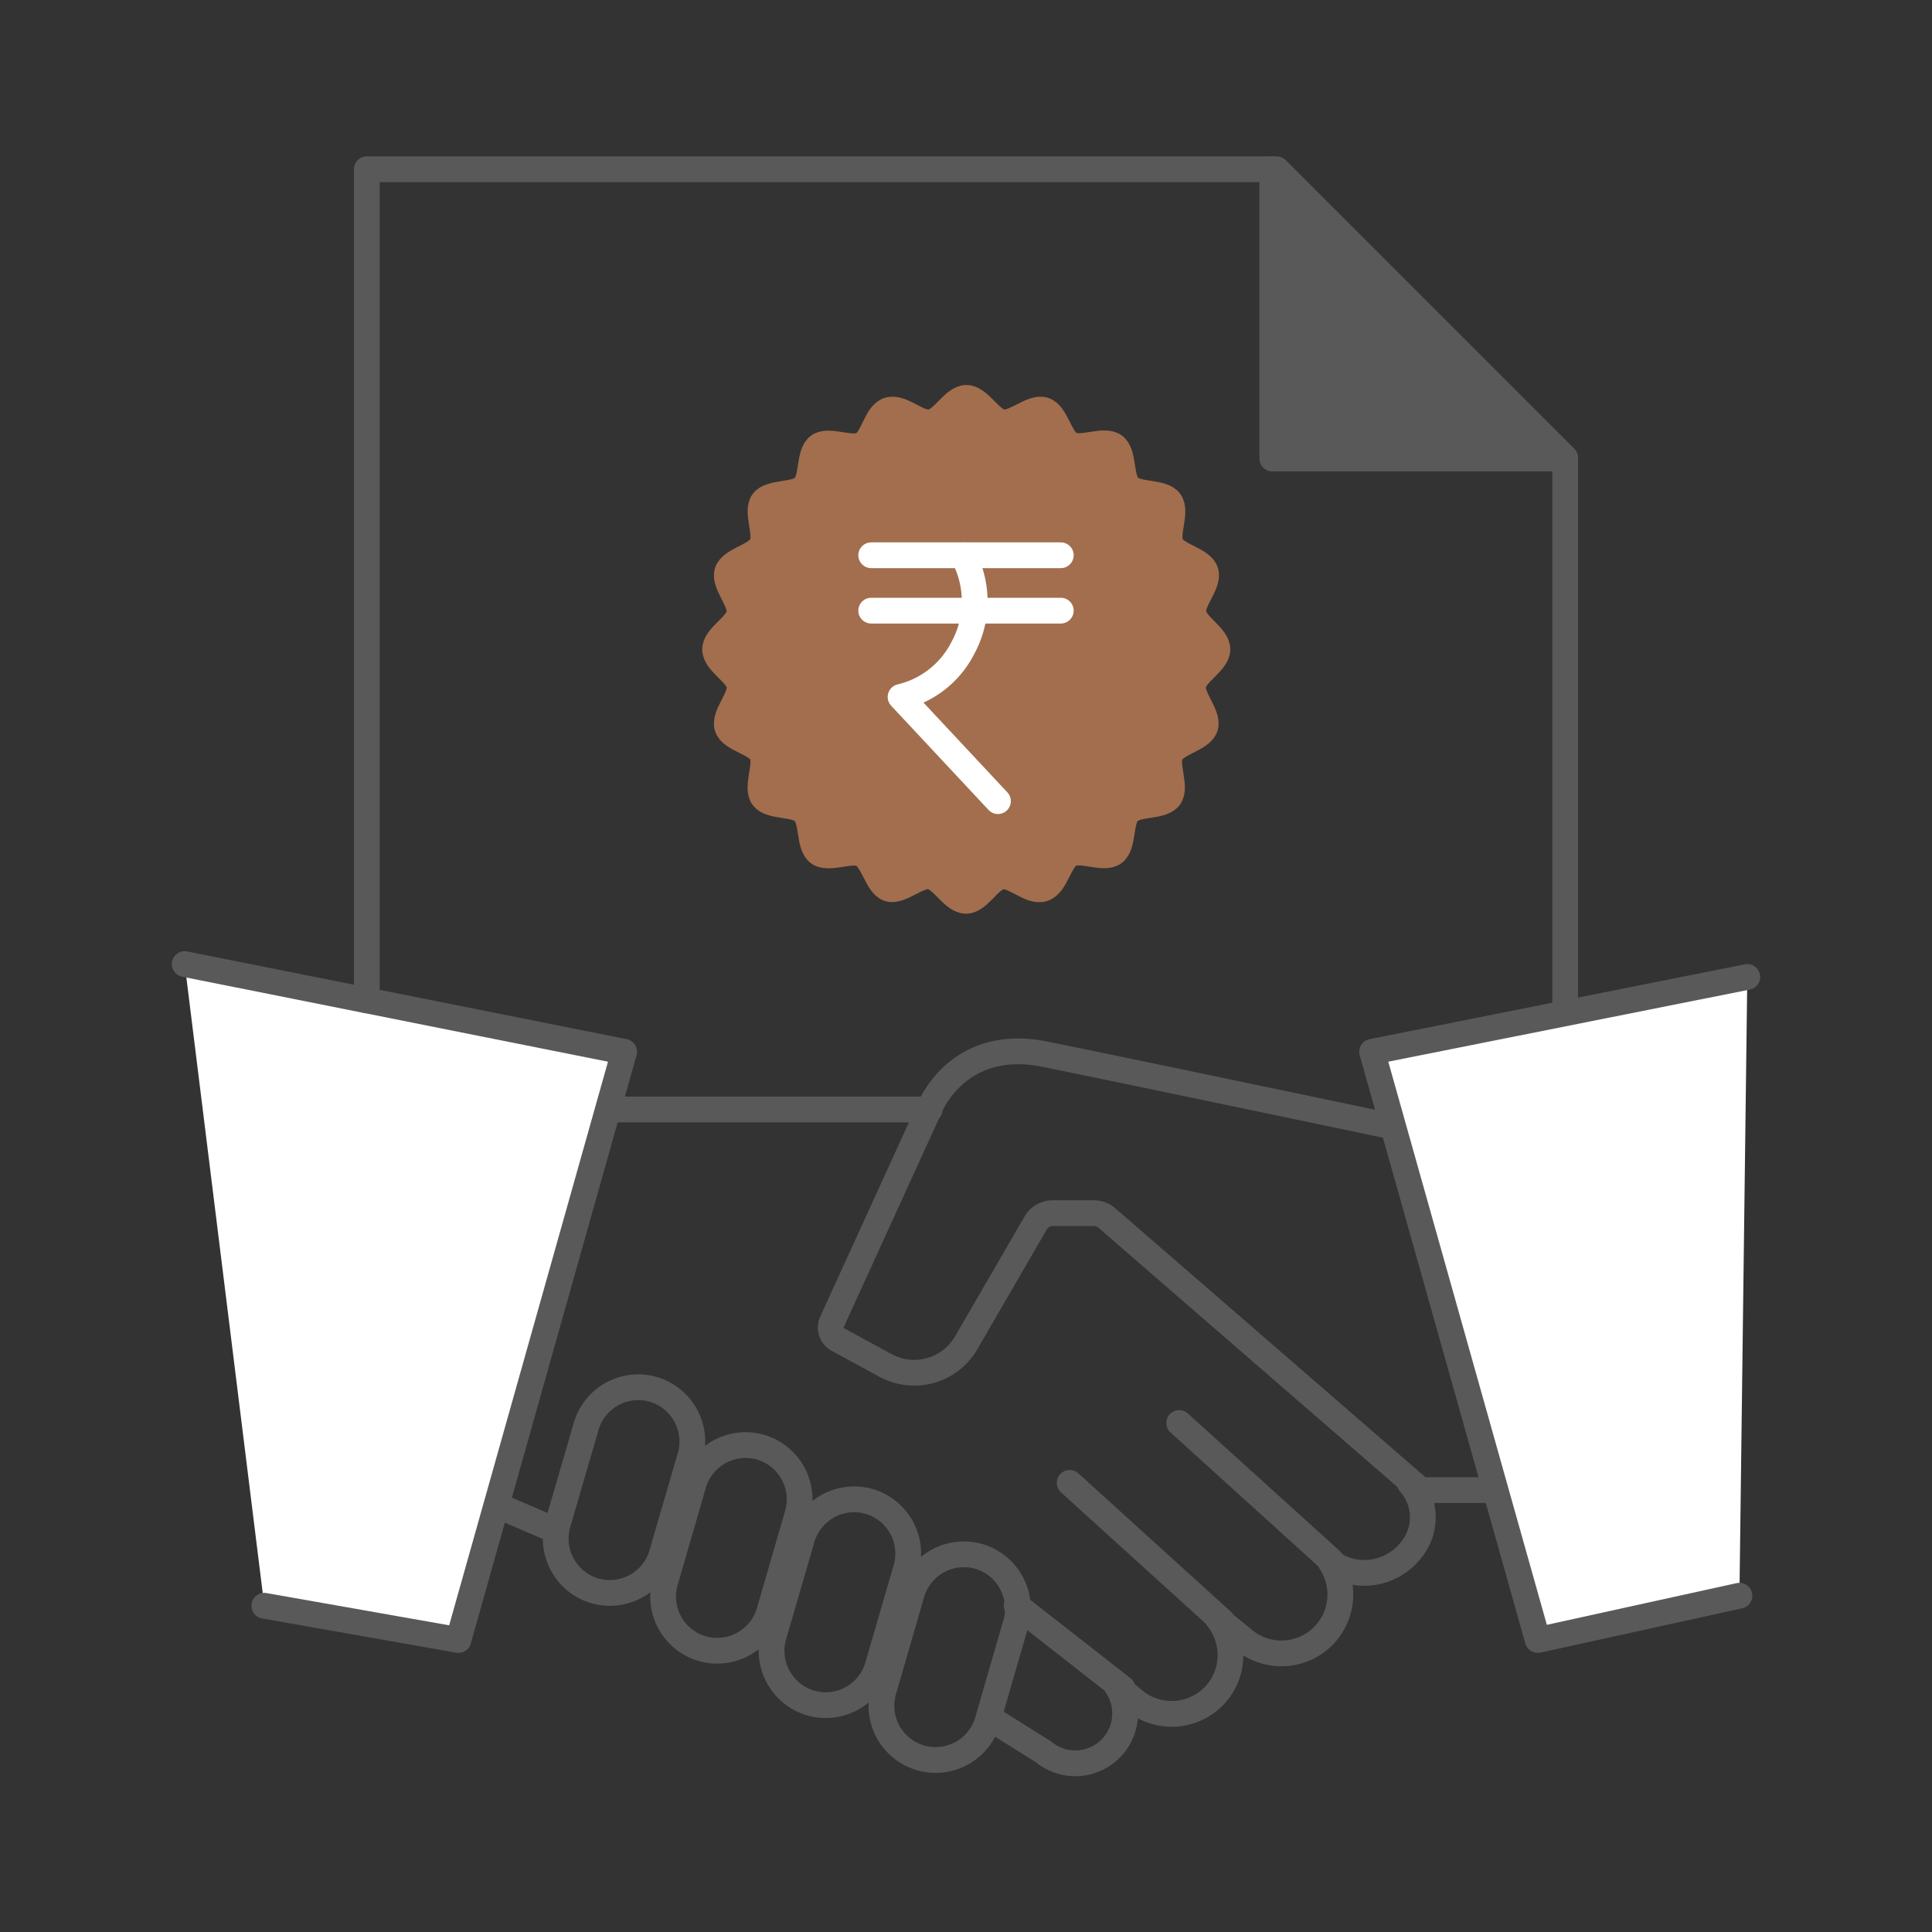
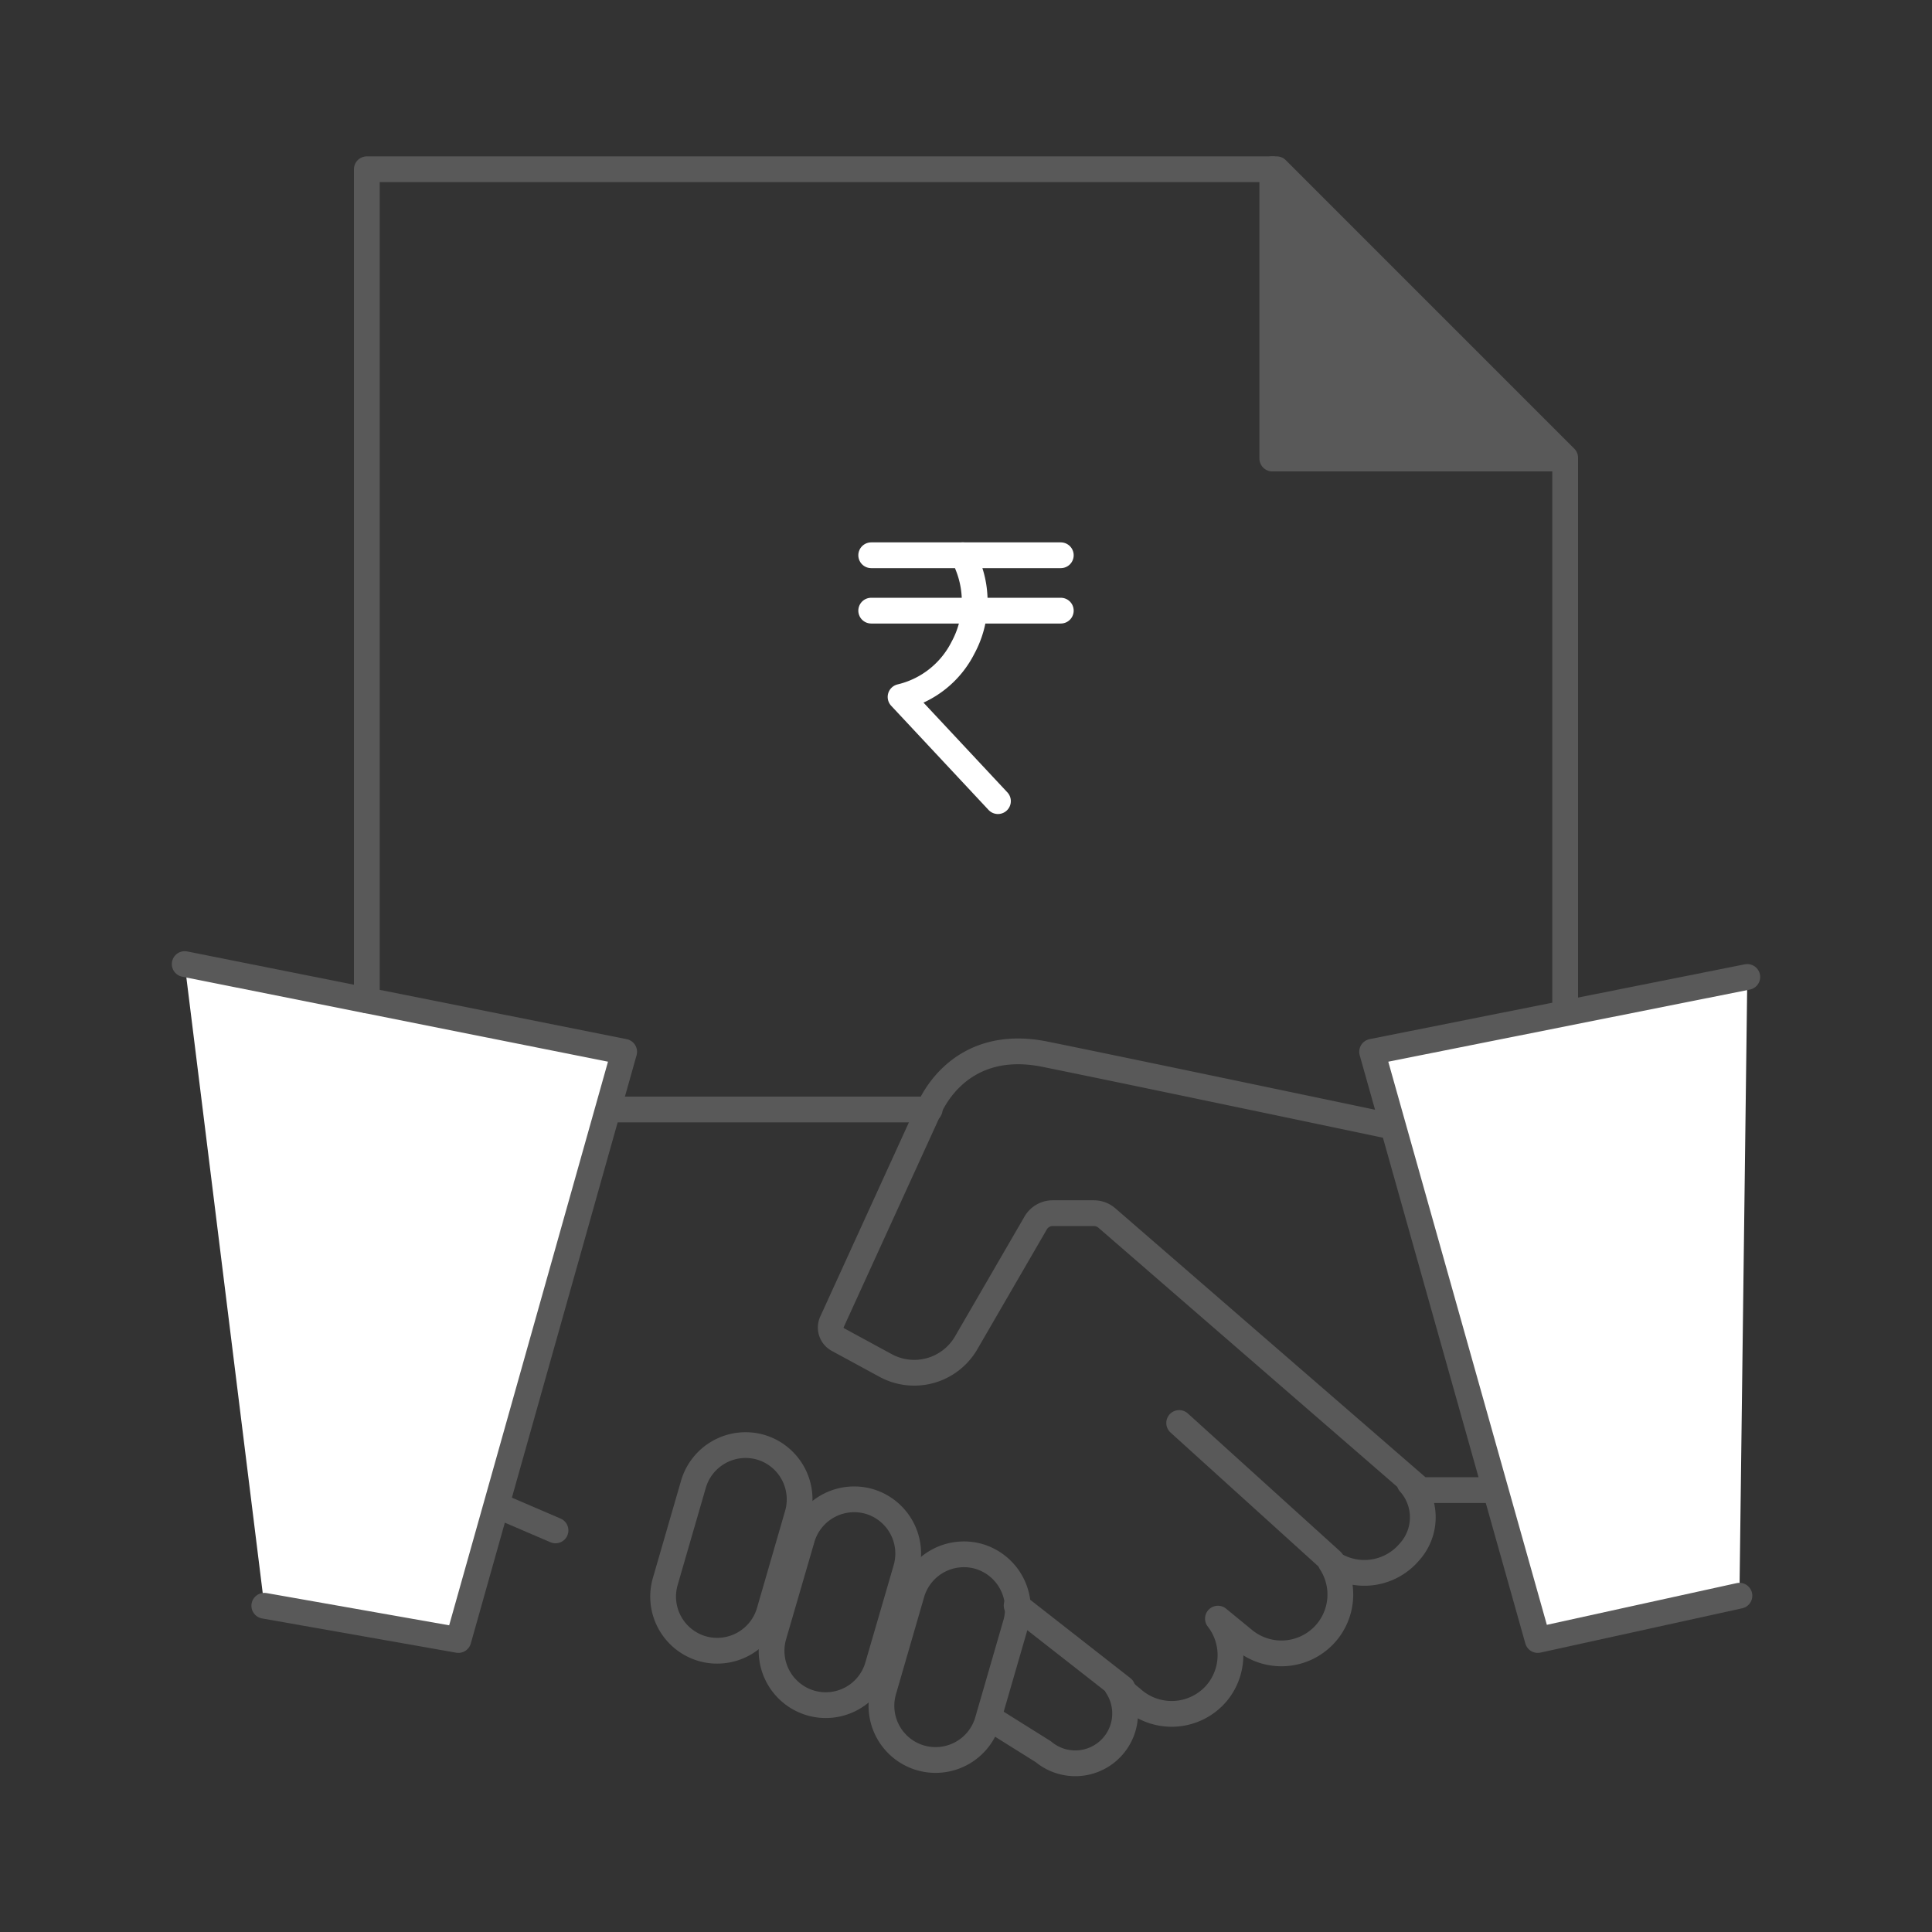
<svg xmlns="http://www.w3.org/2000/svg" id="Layer_1" data-name="Layer 1" viewBox="0 0 150 150">
  <rect x="0" y="0" width="150" height="150" fill="#333333" stroke="none" />
  <defs>
    <style>.cls-1,.cls-5{fill:none;}.cls-1,.cls-2,.cls-4{stroke:#595959;}.cls-1,.cls-2,.cls-3,.cls-4,.cls-5{stroke-linecap:round;stroke-linejoin:round;stroke-width:2px;}.cls-2{fill:#fff;}.cls-3{fill:#a26e4d;stroke:#a26e4d;}.cls-4{fill:#595959;}.cls-5{stroke:#fff;}</style>
  </defs>
  <line class="cls-1" x1="34.53" y1="115.13" x2="43.13" y2="118.82" />
  <line class="cls-1" x1="72.18" y1="86.14" x2="44.02" y2="86.14" />
  <path class="cls-1" d="M77.15,133.59,81,136a3.87,3.87,0,0,0,5.72-5.09s0-.05,0,0l1.32,1.1a4.59,4.59,0,0,0,6.44-.58h0a4.6,4.6,0,0,0,.08-5.76,0,0,0,0,1,0,0l2,1.64a4.58,4.58,0,0,0,6.44-.58h0a4.57,4.57,0,0,0,.32-5.43,4.58,4.58,0,0,0,6.12-.82h0a4,4,0,0,0,0-5.35" />
  <line class="cls-1" x1="103.39" y1="121.2" x2="91.55" y2="110.48" />
-   <line class="cls-1" x1="94.88" y1="125.86" x2="83.05" y2="115.13" />
  <line class="cls-1" x1="87.15" y1="131.08" x2="78.93" y2="124.65" />
  <polyline class="cls-2" points="14.34 74.85 48.46 81.66 35.59 127.33 20.52 124.67" />
-   <path class="cls-1" d="M46.18,123.51h0a4.22,4.22,0,0,1-2.87-5.21l2.2-7.56a4.21,4.21,0,0,1,5.21-2.87h0a4.22,4.22,0,0,1,2.87,5.21l-1.4,4.8-.8,2.76A4.21,4.21,0,0,1,46.18,123.51Z" />
  <path class="cls-1" d="M54.52,128h0a4.21,4.21,0,0,1-2.87-5.21l2.19-7.56a4.22,4.22,0,0,1,5.21-2.87h0a4.22,4.22,0,0,1,2.87,5.21l-2.19,7.56A4.22,4.22,0,0,1,54.52,128Z" />
  <path class="cls-1" d="M62.94,132.22h0A4.22,4.22,0,0,1,60.07,127l2.2-7.56a4.22,4.22,0,0,1,5.21-2.87h0a4.22,4.22,0,0,1,2.87,5.21l-2.2,7.56A4.2,4.2,0,0,1,62.94,132.22Z" />
  <path class="cls-1" d="M71.47,136.48h0a4.21,4.21,0,0,1-2.87-5.21l2.19-7.56A4.22,4.22,0,0,1,76,120.84h0a4.23,4.23,0,0,1,2.87,5.21l-2.19,7.56A4.21,4.21,0,0,1,71.47,136.48Z" />
  <path class="cls-1" d="M116.11,115.69H110.3L85.93,94.56a1.55,1.55,0,0,0-1-.37H81.74a1.53,1.53,0,0,0-1.33.76L75,104.28A4.66,4.66,0,0,1,68.73,106l-3.68-2a1.06,1.06,0,0,1-.46-1.36l7.46-16.34s2.08-5.87,9.09-4.45,28.33,5.9,28.33,5.9" />
  <polyline class="cls-2" points="135.66 75.85 106.53 81.66 119.39 127.33 135.05 123.89" />
  <polyline class="cls-1" points="121.52 78.32 121.52 37.01 121.52 35.54 121.18 35.2 121.18 35.2 99.12 13.14 98.21 13.14 28.48 13.14 28.48 77.67" />
-   <path class="cls-3" d="M94.52,50.41c0,1-1.74,1.84-1.89,2.8s1.24,2.32.94,3.24-2.23,1.2-2.67,2.07.47,2.58-.1,3.37-2.49.45-3.18,1.14-.35,2.6-1.14,3.18-2.5-.34-3.38.11S82,68.68,81,69s-2.26-1.1-3.24-.95S76,69.94,75,69.94s-1.84-1.75-2.79-1.9S69.89,69.29,69,69s-1.2-2.23-2.06-2.67-2.59.46-3.38-.11-.45-2.49-1.14-3.18-2.6-.35-3.18-1.14.34-2.5-.1-3.38-2.37-1.12-2.67-2.06,1.1-2.27.94-3.24-1.89-1.8-1.89-2.8,1.74-1.84,1.89-2.79-1.24-2.32-.94-3.24,2.23-1.2,2.67-2.07-.47-2.59.1-3.37,2.49-.45,3.18-1.14.35-2.61,1.14-3.18,2.5.34,3.38-.11S68,32.14,69,31.84s2.26,1.1,3.24.95,1.8-1.9,2.79-1.9,1.84,1.75,2.79,1.9,2.32-1.25,3.25-.95,1.2,2.23,2.06,2.67,2.59-.47,3.38.11.45,2.49,1.14,3.18,2.6.34,3.18,1.14-.34,2.5.1,3.37,2.37,1.13,2.67,2.07-1.1,2.26-.94,3.24S94.52,49.42,94.52,50.41Z" />
  <polygon class="cls-4" points="121.14 35.6 98.78 35.6 98.78 13.14 121.14 35.6" />
  <path class="cls-5" d="M74.75,43.11a3.48,3.48,0,0,1,.37.75,7.52,7.52,0,0,1-.35,6.42,7.31,7.31,0,0,1-4.85,3.83l7.56,8.09" />
  <line class="cls-5" x1="67.64" y1="43.11" x2="82.36" y2="43.11" />
  <line class="cls-5" x1="67.64" y1="47.41" x2="82.36" y2="47.41" />
</svg>